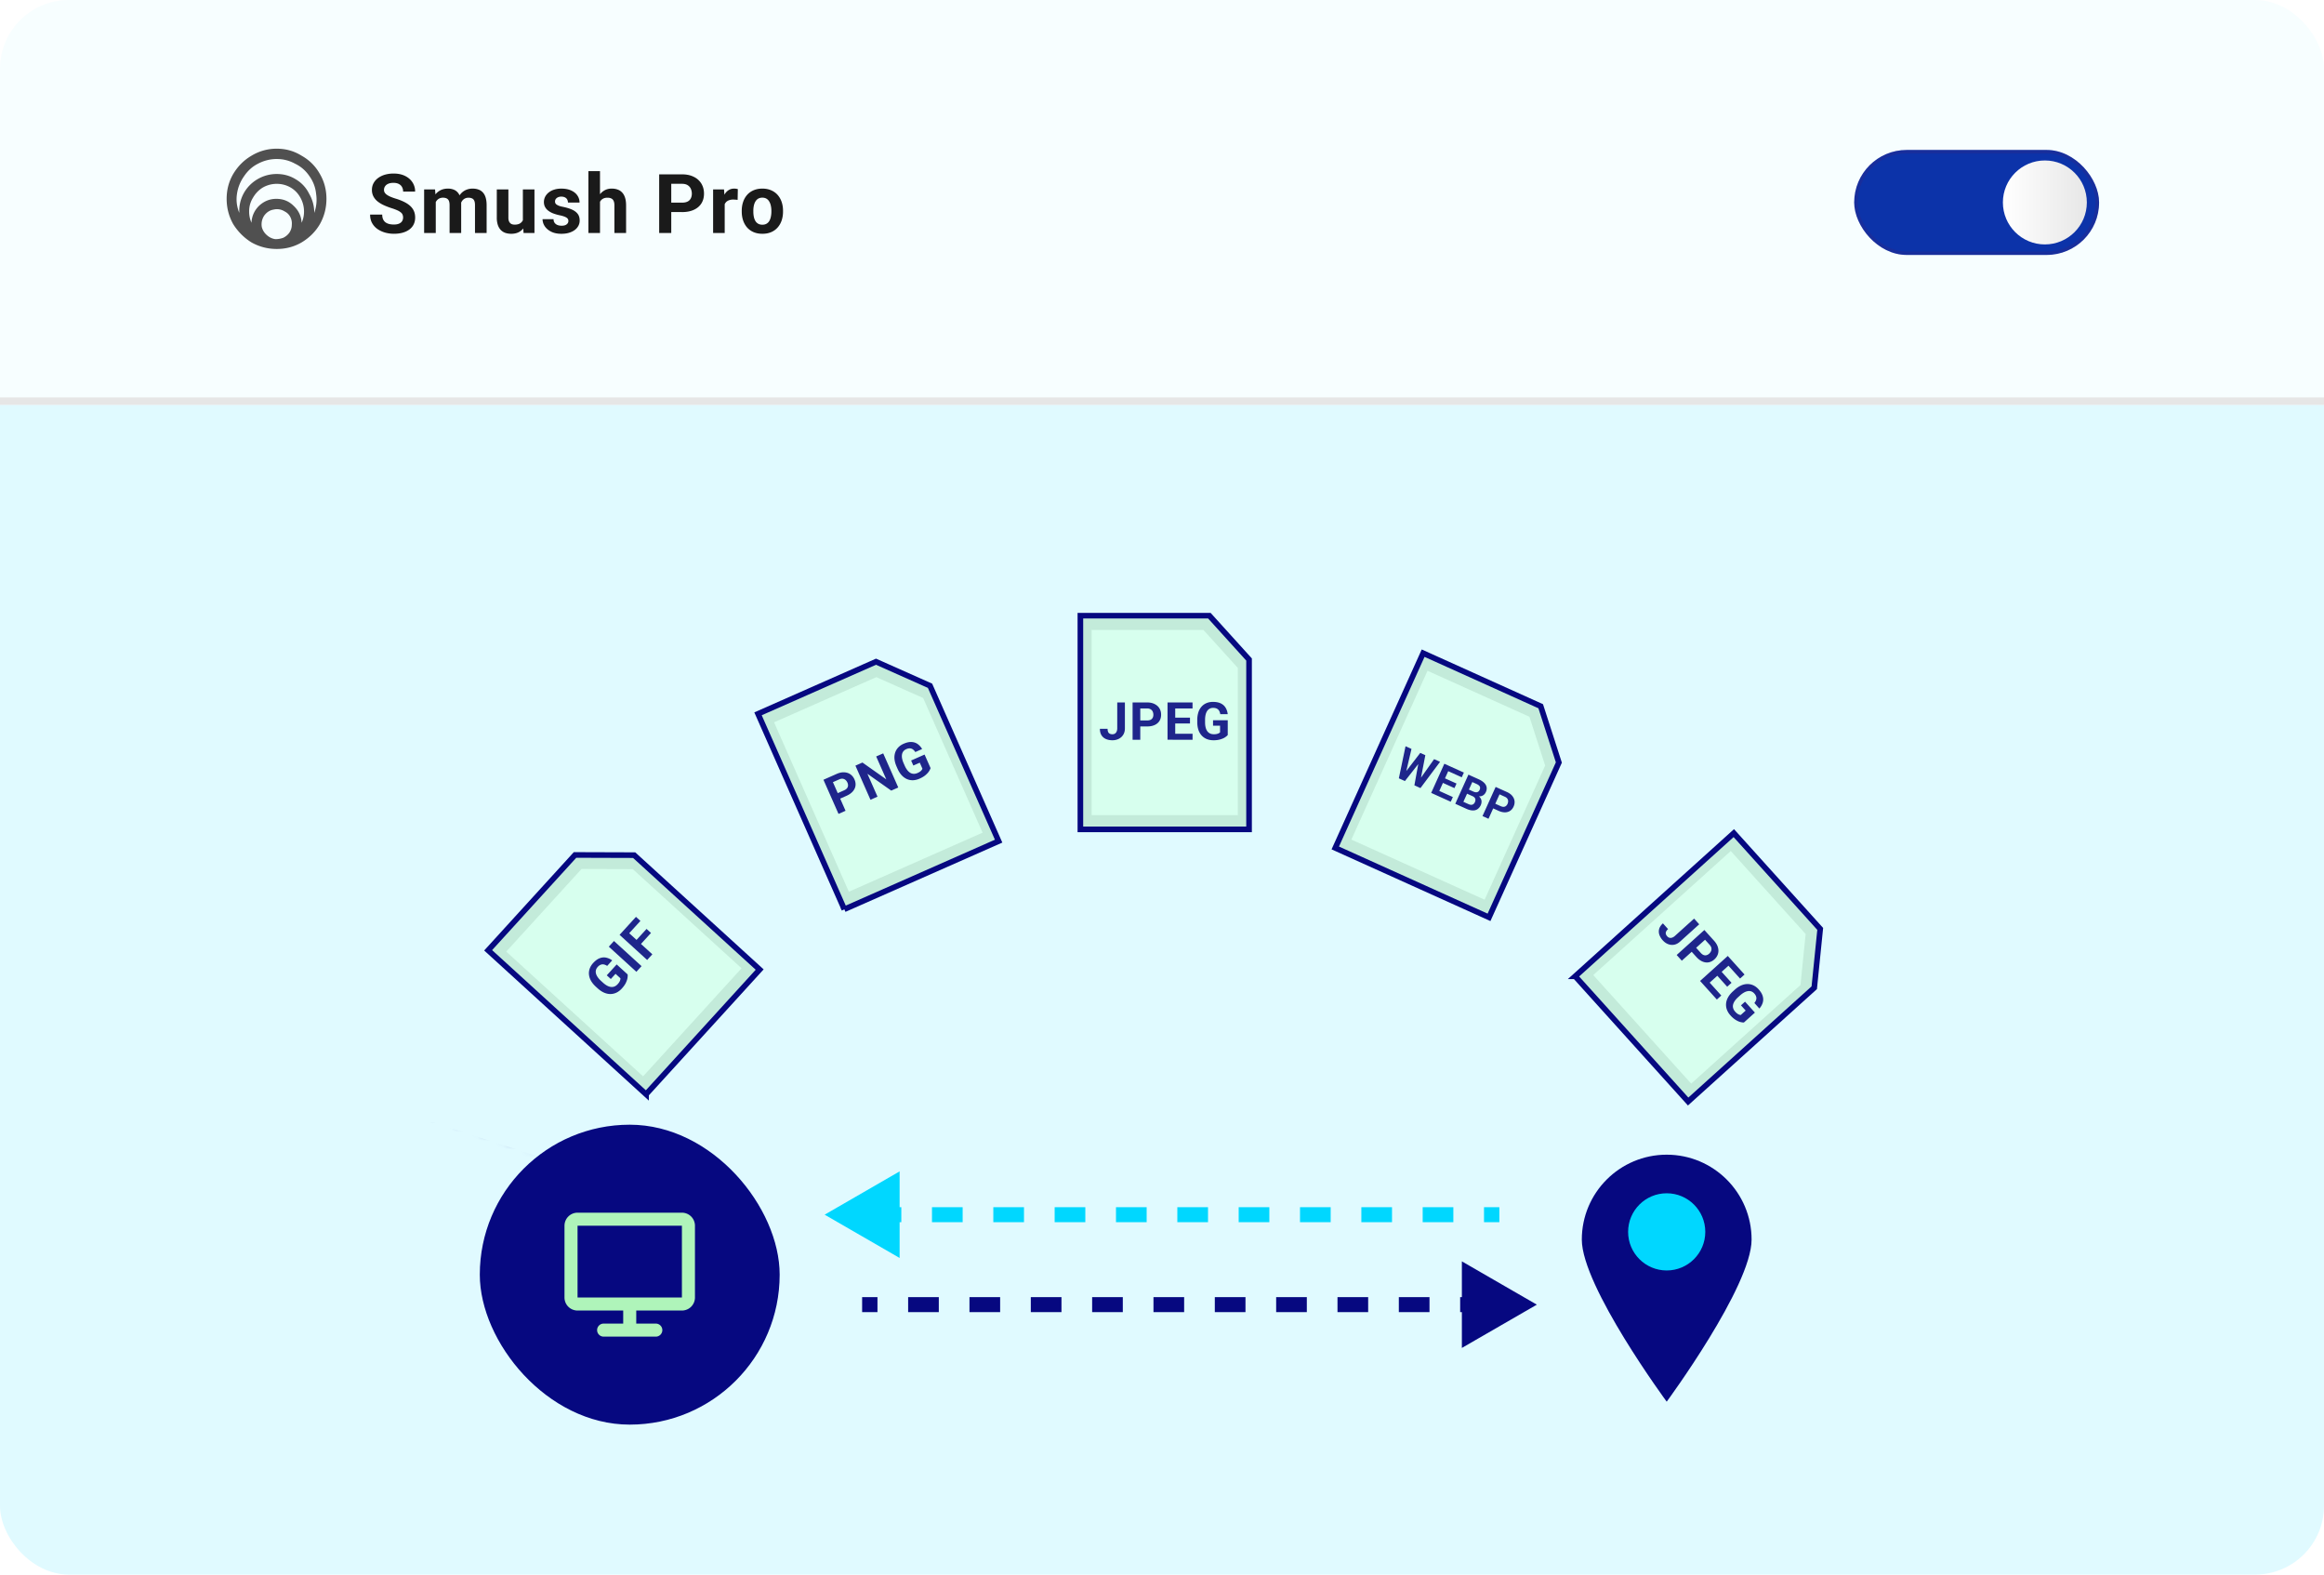
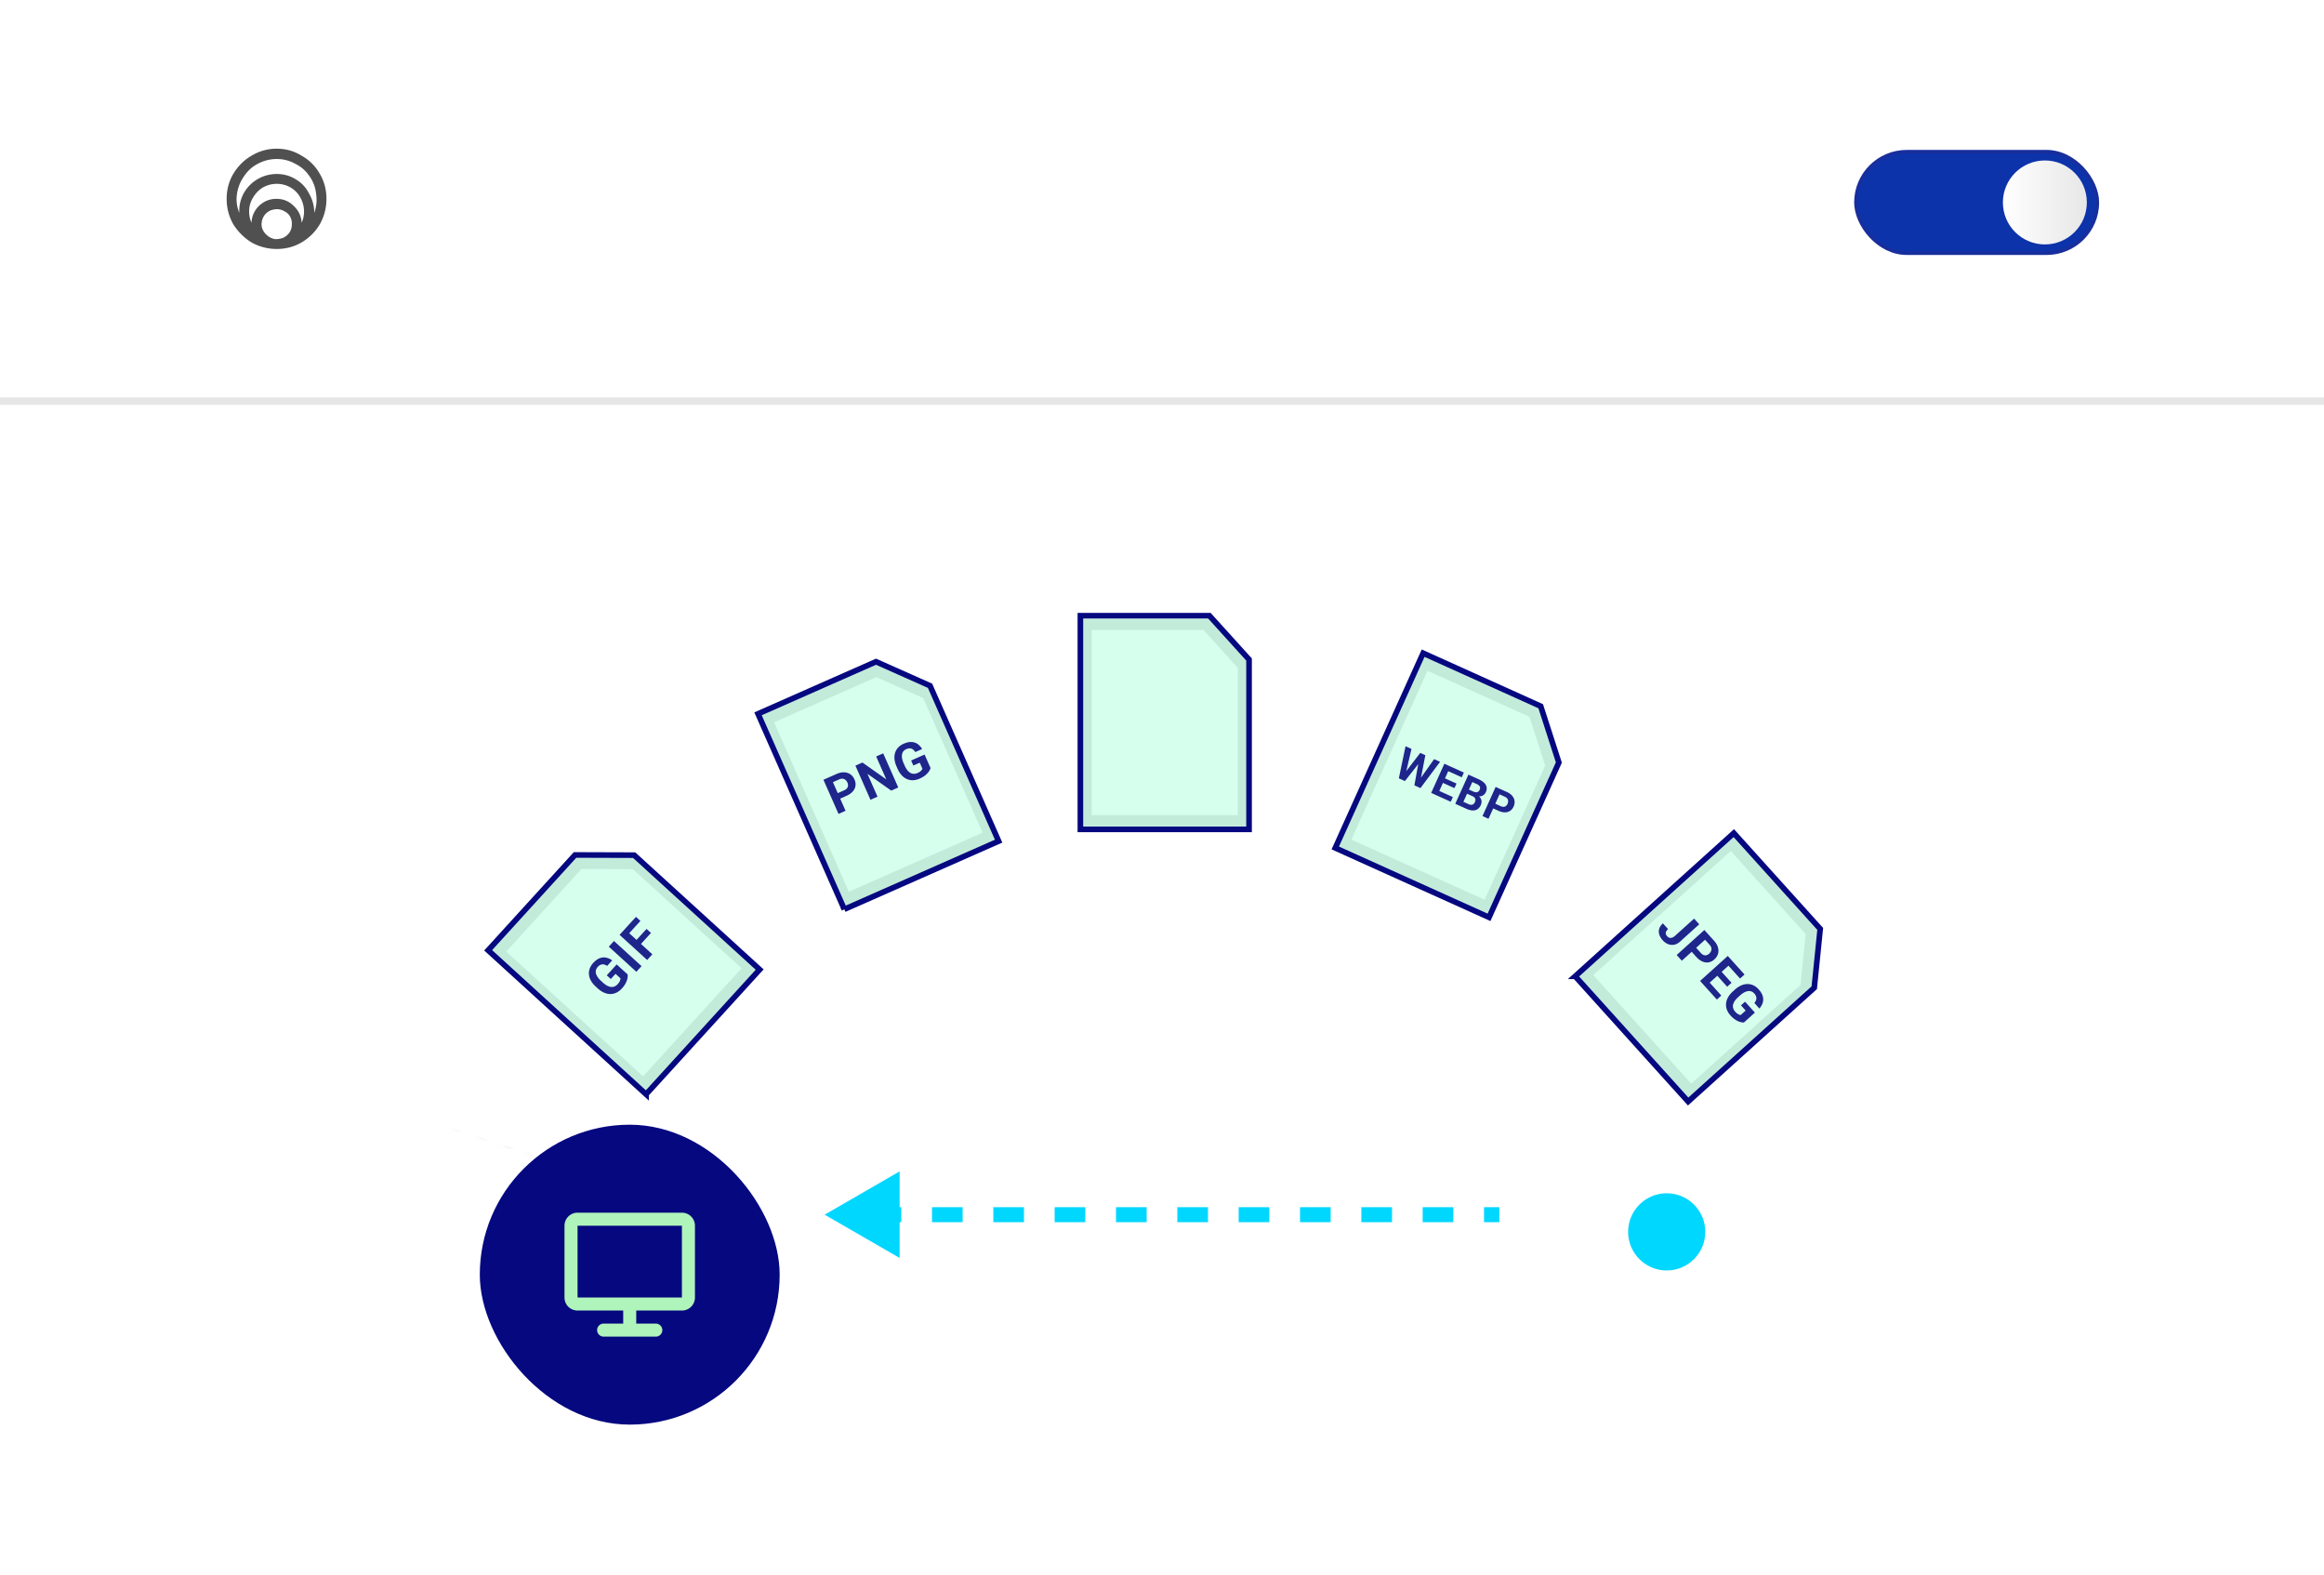
<svg xmlns="http://www.w3.org/2000/svg" width="270" height="183" fill="none">
  <style>.B{fill:#c3ebda}.C{stroke:#060880}.D{stroke-width:.653}.E{fill:#d7ffee}.F{fill:#1e258b}</style>
-   <rect width="270" height="182.903" rx="8" fill="#e0faff" />
  <g filter="url(#B)">
    <path d="M0 0h270v47.032H0V0z" fill="#fff" fill-opacity=".75" />
  </g>
  <path d="M32.156 17.272c1.052 0 2.014.272 2.885.816.907.508 1.615 1.216 2.123 2.123.508.871.762 1.833.762 2.885s-.254 2.032-.762 2.939c-.508.871-1.216 1.579-2.123 2.123-.871.508-1.833.762-2.885.762s-2.032-.254-2.939-.762a6.59 6.59 0 0 1-2.123-2.123c-.508-.907-.762-1.887-.762-2.939s.254-2.014.762-2.885c.544-.907 1.252-1.615 2.123-2.123a5.61 5.61 0 0 1 2.939-.816zm0 1.198a4.61 4.61 0 0 0-2.177.544c-.653.327-1.197.817-1.633 1.47a4.68 4.68 0 0 0-.817 2.069c-.109.726-.018 1.452.272 2.177-.036-.798.127-1.542.49-2.232a4.3 4.3 0 0 1 1.633-1.687 4.38 4.38 0 0 1 2.232-.599c.798 0 1.524.2 2.177.599a3.94 3.94 0 0 1 1.579 1.688 4.38 4.38 0 0 1 .599 2.232c.254-.726.327-1.452.218-2.177a4.22 4.22 0 0 0-.762-2.068c-.436-.653-.998-1.143-1.687-1.47a4.3 4.3 0 0 0-2.123-.544zm0 2.885a3.24 3.24 0 0 0-1.633.435c-.472.29-.853.69-1.143 1.198a2.95 2.95 0 0 0-.435 1.579 3.12 3.12 0 0 0 .272 1.306c.036-.762.327-1.415.871-1.96.581-.544 1.252-.816 2.014-.816.798 0 1.47.272 2.014.816.581.544.889 1.198.925 1.96.218-.472.308-.98.272-1.524s-.2-1.052-.49-1.524a2.99 2.99 0 0 0-1.143-1.089c-.472-.254-.98-.381-1.524-.381zm.925 3.212a1.65 1.65 0 0 0-1.306-.218c-.436.073-.798.308-1.089.708-.254.399-.345.835-.272 1.306.109.436.363.798.762 1.089.254.181.526.29.817.327.327 0 .635-.054.925-.163.29-.145.526-.345.708-.599.181-.29.272-.581.272-.871.036-.327-.018-.635-.163-.925s-.363-.508-.653-.653z" fill="#505050" />
-   <path d="M46.832 25.282a.9.9 0 0 0-.056-.328c-.034-.1-.1-.19-.197-.271a1.74 1.74 0 0 0-.407-.248 5.77 5.77 0 0 0-.678-.253c-.309-.1-.602-.212-.88-.337s-.518-.27-.73-.435-.374-.363-.496-.585a1.61 1.61 0 0 1-.178-.772c0-.284.062-.541.187-.772s.299-.433.524-.599.49-.298.795-.388a3.6 3.6 0 0 1 1.015-.136c.502 0 .94.09 1.314.271s.664.429.87.744a1.91 1.91 0 0 1 .313 1.081h-1.394a1.05 1.05 0 0 0-.126-.524c-.081-.153-.206-.273-.374-.36s-.374-.131-.627-.131c-.243 0-.446.037-.608.112a.81.81 0 0 0-.365.295c-.081.122-.122.259-.122.412 0 .115.028.22.084.313a.95.95 0 0 0 .262.262 2.33 2.33 0 0 0 .426.229c.168.072.363.142.585.21a6.21 6.21 0 0 1 .978.379c.284.14.521.298.711.472s.334.373.43.594.145.472.145.753c0 .296-.058.561-.173.795s-.282.432-.501.594-.479.285-.781.37-.641.126-1.015.126a3.85 3.85 0 0 1-.996-.131c-.328-.091-.625-.226-.893-.407a2.05 2.05 0 0 1-.636-.692c-.159-.281-.239-.613-.239-.996h1.408c0 .212.033.391.098.538a.9.9 0 0 0 .276.355c.122.09.265.156.43.197s.352.061.552.061c.243 0 .443-.034.599-.103s.276-.164.351-.285.117-.259.117-.412zm3.795-2.232v4.014h-1.352v-5.062h1.268l.084 1.048zm-.187 1.305h-.374a3.55 3.55 0 0 1 .126-.973c.087-.299.214-.558.379-.777a1.74 1.74 0 0 1 .622-.515c.246-.122.532-.182.856-.182a1.78 1.78 0 0 1 .618.103c.187.066.348.17.482.313s.243.324.318.552.112.494.112.809v3.377h-1.347v-3.228c0-.231-.031-.409-.094-.533a.53.53 0 0 0-.267-.262 1 1 0 0 0-.407-.075.94.94 0 0 0-.459.108c-.128.072-.234.172-.318.299a1.34 1.34 0 0 0-.187.44c-.041.168-.061.349-.061.543zm3.013-.154l-.482.061c0-.331.041-.638.122-.922s.207-.533.37-.748.37-.382.613-.501a1.86 1.86 0 0 1 .842-.182c.243 0 .465.036.664.108a1.22 1.22 0 0 1 .51.332c.143.15.253.346.327.59s.117.541.117.893v3.232h-1.352v-3.232c0-.234-.031-.412-.093-.533a.49.49 0 0 0-.262-.257c-.112-.05-.246-.075-.402-.075-.162 0-.304.033-.426.098s-.223.15-.304.262-.142.243-.182.393a1.8 1.8 0 0 0-.061.482zm7.294 1.651v-3.85h1.347v5.062h-1.268l-.08-1.212zm.15-1.039l.398-.009a3.61 3.61 0 0 1-.117.94c-.078.287-.195.536-.351.749a1.64 1.64 0 0 1-.589.491c-.237.115-.516.173-.837.173-.246 0-.474-.034-.683-.103a1.39 1.39 0 0 1-.533-.332c-.147-.153-.262-.348-.346-.585a2.72 2.72 0 0 1-.122-.866v-3.27h1.347v3.279a1.21 1.21 0 0 0 .052.379.68.68 0 0 0 .154.253c.066.066.142.112.229.14a1.01 1.01 0 0 0 .299.042c.277 0 .496-.056.655-.168s.276-.265.342-.458.103-.415.103-.655zm5.138.851c0-.097-.028-.184-.084-.262s-.161-.15-.313-.215-.367-.131-.65-.187c-.256-.056-.494-.126-.716-.21s-.408-.192-.571-.313-.284-.265-.374-.43-.136-.36-.136-.575a1.36 1.36 0 0 1 .136-.599c.094-.187.226-.352.398-.496a1.88 1.88 0 0 1 .636-.341c.253-.084.536-.126.851-.126.44 0 .817.07 1.132.21s.561.334.73.58a1.41 1.41 0 0 1 .257.833h-1.347a.72.72 0 0 0-.084-.351c-.053-.106-.137-.189-.253-.248s-.259-.094-.44-.094a.88.88 0 0 0-.388.08c-.109.05-.193.119-.253.206s-.084.178-.084.281c0 .078.016.148.047.21a.51.51 0 0 0 .164.164c.075.05.172.097.29.14s.271.078.449.112c.365.075.691.173.978.295s.515.281.683.486.253.469.253.8a1.29 1.29 0 0 1-.15.617 1.49 1.49 0 0 1-.43.491c-.187.137-.412.245-.674.323s-.55.112-.875.112c-.471 0-.87-.084-1.198-.253s-.571-.382-.739-.641a1.49 1.49 0 0 1-.248-.805h1.277c.006.184.053.332.14.444s.204.193.341.243.292.075.454.075c.175 0 .32-.023.435-.07a.62.62 0 0 0 .262-.197c.062-.084.094-.181.094-.29zm3.673-5.787v7.185H68.36v-7.185h1.347zm-.192 4.477h-.37c.003-.352.05-.677.14-.973s.22-.558.388-.777.37-.393.603-.515.499-.182.786-.182c.25 0 .476.036.678.108a1.26 1.26 0 0 1 .529.337c.15.153.265.354.346.604s.122.552.122.907v3.2h-1.357v-3.209c0-.225-.033-.401-.098-.529a.54.54 0 0 0-.276-.276c-.118-.056-.265-.084-.44-.084-.193 0-.359.036-.496.108a.85.85 0 0 0-.323.299 1.33 1.33 0 0 0-.178.44 2.5 2.5 0 0 0-.056.543zm9.719.281h-1.736v-1.095h1.736c.268 0 .487-.044.655-.131a.84.84 0 0 0 .37-.374c.078-.159.117-.338.117-.538a1.37 1.37 0 0 0-.117-.566c-.078-.175-.201-.315-.37-.421s-.387-.159-.655-.159h-1.249v5.712h-1.403v-6.811h2.652c.533 0 .99.097 1.371.29a2.07 2.07 0 0 1 .88.791c.203.337.304.722.304 1.156 0 .44-.101.82-.304 1.141s-.496.569-.88.744-.837.262-1.371.262zm4.96-1.53v3.958h-1.347v-5.062h1.268l.08 1.104zm1.525-1.137l-.023 1.249-.239-.023-.248-.014c-.19 0-.355.025-.496.075s-.253.117-.346.21a.92.92 0 0 0-.206.341 1.68 1.68 0 0 0-.075.458l-.271-.084c0-.327.033-.628.098-.903s.161-.519.285-.725.284-.365.468-.477.395-.168.632-.168c.075 0 .151.006.229.019s.142.023.192.042zm.455 2.615v-.098c0-.371.053-.713.159-1.024a2.37 2.37 0 0 1 .463-.819c.203-.231.452-.41.749-.538s.636-.196 1.02-.196.725.065 1.025.196.55.307.753.538.362.504.468.819.159.653.159 1.024v.098a3.19 3.19 0 0 1-.159 1.024c-.106.312-.262.585-.468.819s-.452.41-.748.538-.636.192-1.02.192-.725-.064-1.025-.192a2.12 2.12 0 0 1-.753-.538 2.43 2.43 0 0 1-.463-.819c-.106-.315-.159-.656-.159-1.024zm1.347-.098v.098c0 .212.019.41.056.594s.097.346.178.486.193.245.327.323.298.117.491.117c.187 0 .348-.039.482-.117a.89.89 0 0 0 .323-.323c.081-.14.14-.303.178-.486s.061-.382.061-.594v-.098c0-.206-.02-.399-.061-.58a1.53 1.53 0 0 0-.182-.486c-.081-.143-.189-.256-.323-.337s-.296-.122-.487-.122-.352.041-.486.122-.239.193-.323.337-.14.302-.178.486-.056.374-.056.58z" fill="#1a1a1a" />
  <rect x="215.419" y="17.419" width="28.452" height="12.194" rx="6.097" fill="#0c33a9" />
  <rect x="215.622" y="17.623" width="28.045" height="11.787" rx="5.894" stroke="#48196c" stroke-opacity=".2" stroke-width=".406" />
  <circle cx="237.571" cy="23.516" r="4.877" fill="url(#C)" />
  <path d="M95.806 141.097l8.71-5.029v10.057l-8.71-5.028zm5.345-.871h3.563v1.742h-3.563v-1.742zm7.126 0h3.563v1.742h-3.563v-1.742zm7.126 0h3.563v1.742h-3.563v-1.742zm7.126 0h3.563v1.742h-3.563v-1.742zm7.126 0h3.563v1.742h-3.563v-1.742zm7.126 0h3.564v1.742h-3.564v-1.742zm7.127 0h3.563v1.742h-3.563v-1.742zm7.126 0h3.563v1.742h-3.563v-1.742zm7.126 0h3.563v1.742h-3.563v-1.742zm7.126 0h3.563v1.742h-3.563v-1.742zm7.126 0h1.781v1.742h-1.781v-1.742z" fill="#00d7ff" />
-   <path d="M178.548 151.549l-8.709 5.028V146.52l8.709 5.029zm-78.387-.871h1.782v1.742h-1.782v-1.742zm5.345 0h3.563v1.742h-3.563v-1.742zm7.126 0h3.563v1.742h-3.563v-1.742zm7.126 0h3.563v1.742h-3.563v-1.742zm7.126 0h3.563v1.742h-3.563v-1.742zm7.126 0h3.563v1.742h-3.563v-1.742zm7.126 0h3.563v1.742h-3.563v-1.742zm7.127 0h3.563v1.742h-3.563v-1.742zm7.126 0h3.563v1.742h-3.563v-1.742zm7.126 0h3.563v1.742h-3.563v-1.742zm7.126 0h3.563v1.742h-3.563v-1.742zm33.857-6.687c0 5.446-9.862 18.827-9.862 18.827s-9.862-13.381-9.862-18.827 4.415-9.862 9.862-9.862 9.862 4.415 9.862 9.862z" fill="#060880" />
  <circle cx="193.636" cy="143.094" r="4.483" fill="#00d7ff" />
  <rect x="55.742" y="130.645" width="34.839" height="34.839" rx="17.419" fill="#060880" />
  <path d="M65.583 142.381c0-.402.16-.788.444-1.072s.67-.444 1.072-.444h12.125c.402 0 .788.16 1.072.444s.444.67.444 1.072v8.336a1.52 1.52 0 0 1-.444 1.072c-.284.284-.67.443-1.072.443h-5.305v1.516h2.273a.76.76 0 0 1 .758.758.76.76 0 0 1-.758.758H70.13a.76.76 0 0 1-.758-.758.76.76 0 0 1 .758-.758h2.273v-1.516h-5.305c-.402 0-.787-.159-1.072-.443s-.444-.67-.444-1.072v-8.336zm13.641 8.336v-8.336H67.099v8.336h12.125z" fill="#aff4ba" />
  <path fill="#e6e6e6" d="M0 46.161h270v.871H0z" />
  <mask id="A" maskUnits="userSpaceOnUse" x="3" y="49" width="257" height="88" mask-type="alpha">
    <path d="M80.129 131.081c-8.013-4.181-15.242-.291-17.855 2.177l-58.79-20.032c3.774-21.194 69.329-63.581 130.645-63.581s115.694 42.387 125.419 63.581c-2.758 1.306-36.232 15.677-57.483 22.645-8.013-8.013-15.242-2.758-17.855.871l-104.081-5.661z" fill="#d9d9d9" />
  </mask>
  <g mask="url(#A)">
    <path d="M125.517 96.34V71.517h14.986l4.611 5.092V96.34h-19.597z" class="B C D" />
    <path d="M126.824 94.685V73.172h12.987l3.997 4.413v17.1h-16.984z" class="E" />
-     <path d="M129.8 84.598v-3.004h.89v3.004c0 .29-.063.539-.191.747a1.27 1.27 0 0 1-.52.476c-.219.111-.465.167-.739.167-.284 0-.535-.048-.753-.143s-.39-.241-.515-.438-.187-.45-.187-.753h.896a.9.9 0 0 0 .065.378.41.41 0 0 0 .194.2.69.69 0 0 0 .3.059c.113 0 .212-.027.295-.08s.148-.132.193-.235.072-.229.072-.378zm3.471-.214h-1.105v-.697h1.105c.17 0 .309-.028.416-.083s.186-.137.236-.238.074-.215.074-.342-.025-.249-.074-.36a.6.6 0 0 0-.236-.268.77.77 0 0 0-.416-.101h-.795v3.635h-.893v-4.334h1.688c.339 0 .63.062.872.185s.431.289.56.503.193.459.193.735-.064.522-.193.726-.316.362-.56.473-.533.167-.872.167zm5.28.848v.697h-2.307v-.697h2.307zm-2.015-3.638v4.334h-.893v-4.334h.893zm1.715 1.765v.679h-2.007v-.679h2.007zm.297-1.765v.7h-2.304v-.7h2.304zm4.09 2.069v1.718c-.067.081-.171.17-.312.265s-.323.174-.545.241a2.8 2.8 0 0 1-.807.101c-.28 0-.535-.046-.765-.137s-.428-.229-.595-.408a1.83 1.83 0 0 1-.381-.655c-.089-.26-.134-.557-.134-.89v-.271a2.86 2.86 0 0 1 .128-.89 1.84 1.84 0 0 1 .372-.658 1.59 1.59 0 0 1 .575-.408c.222-.093.469-.14.741-.14.377 0 .686.062.929.184s.426.29.553.506a1.77 1.77 0 0 1 .238.738h-.866a1.1 1.1 0 0 0-.125-.384c-.061-.109-.15-.195-.265-.256s-.26-.092-.44-.092c-.149 0-.282.031-.399.092s-.213.148-.292.265-.14.262-.182.435a2.62 2.62 0 0 0-.062.601v.277c0 .226.022.427.065.601a1.28 1.28 0 0 0 .194.438.84.84 0 0 0 .321.265c.127.06.275.089.444.089.141 0 .258-.012.351-.036s.172-.053.229-.086.106-.07.137-.101V84.3h-.815v-.637h1.708z" class="F" />
    <path d="M98.093 105.624L88.066 82.917l13.709-6.054 6.274 2.795 7.971 18.049-17.927 7.916z" class="B C D" />
    <path d="M98.62 103.583l-8.69-19.68 11.881-5.246 5.439 2.422 6.907 15.643-15.536 6.861z" class="E" />
    <path d="M98.338 92.446l-1.01.446-.281-.637 1.01-.446c.156-.069.272-.15.347-.245s.115-.2.119-.313-.019-.227-.07-.343-.123-.218-.214-.299a.6.6 0 0 0-.323-.15c-.125-.018-.266.007-.422.076l-.727.321 1.468 3.325-.817.361-1.751-3.965 1.544-.682c.31-.137.601-.198.872-.183s.511.09.715.234a1.4 1.4 0 0 1 .474.594c.113.256.152.504.116.743s-.142.459-.321.659-.42.368-.73.505zm4.271-4.935l1.751 3.965-.817.361-2.767-1.954 1.173 2.658-.817.361-1.75-3.965.817-.361 2.77 1.956-1.175-2.661.815-.359zm4.808.138l.694 1.571a1.49 1.49 0 0 1-.179.369c-.091.142-.225.289-.401.441s-.408.291-.697.418a2.06 2.06 0 0 1-.755.184 1.65 1.65 0 0 1-.709-.133 1.84 1.84 0 0 1-.614-.445c-.186-.202-.347-.455-.482-.76l-.109-.248c-.135-.305-.216-.594-.243-.866a1.85 1.85 0 0 1 .075-.752 1.59 1.59 0 0 1 .361-.605c.166-.175.373-.318.621-.427.345-.152.654-.221.925-.206s.507.093.711.239.376.337.516.579l-.793.35c-.079-.126-.169-.226-.269-.301a.65.65 0 0 0-.346-.127c-.128-.01-.275.021-.44.094-.136.06-.246.142-.328.246a.8.8 0 0 0-.16.36 1.32 1.32 0 0 0 .01.471c.031.175.093.367.185.575l.112.253a2.54 2.54 0 0 0 .303.524 1.29 1.29 0 0 0 .354.322.84.84 0 0 0 .401.112c.14.003.287-.029.442-.097.129-.057.231-.115.307-.174a.9.9 0 0 0 .175-.172c.04-.057.068-.106.084-.148l-.31-.703-.747.33-.257-.583 1.563-.69z" class="F" />
    <path d="M75.058 127.108l-18.346-16.72 10.094-11.076 6.869.022 14.583 13.29-13.2 14.484z" class="B C D" />
    <path d="M74.714 125.028l-15.9-14.491 8.748-9.599 5.953.019 12.639 11.518-11.44 12.553z" class="E" />
    <path d="M71.647 112.031l1.27 1.157c.015.105.01.241-.015.41s-.089.355-.189.565-.256.431-.469.664c-.189.207-.394.365-.617.473s-.458.163-.703.166-.49-.052-.741-.16-.502-.276-.748-.5l-.2-.183c-.246-.224-.437-.456-.572-.694a1.85 1.85 0 0 1-.236-.718 1.59 1.59 0 0 1 .086-.699c.081-.228.213-.442.396-.643.254-.278.508-.466.762-.562s.502-.12.747-.068a1.78 1.78 0 0 1 .706.321l-.584.64a1.12 1.12 0 0 0-.368-.166c-.122-.028-.245-.02-.368.024a.92.92 0 0 0-.365.263c-.1.11-.167.229-.201.357a.79.79 0 0 0-.001.394c.033.138.099.28.199.427a2.56 2.56 0 0 0 .402.451l.205.187c.167.152.33.271.489.357a1.28 1.28 0 0 0 .454.151c.145.015.283-.005.412-.059s.251-.143.365-.268c.095-.104.165-.198.21-.283s.077-.163.091-.228a.72.72 0 0 0 .017-.169l-.568-.518-.549.603-.471-.429 1.151-1.263zm-.316-2.724l3.204 2.919-.6.658-3.204-2.919.6-.658zm1.253-1.375l3.204 2.919-.602.66-3.204-2.919.602-.66zm2.532-.029l.515.469-1.328 1.457-.515-.47 1.328-1.456zm-1.228-1.401l.517.471-1.468 1.61-.517-.471 1.468-1.61z" class="F" />
    <path d="M155.13 98.498l10.209-22.626 13.659 6.163 2.109 6.538-8.114 17.985-17.863-8.06z" class="B C D" />
    <path d="M157.002 97.527l8.847-19.609 11.839 5.341 1.827 5.666-7.032 15.587-15.481-6.985z" class="E" />
    <path d="M163.046 90.001l1.96-2.545.377.17-.128.513-2.033 2.588-.405-.183.229-.544zm.939-3.005l-.728 3.101-.289.516-.451-.204.777-3.725.691.312zm.796 3.775l1.832-2.589.691.312-2.277 3.049-.451-.204.205-.568zm.813-3.049l-.611 3.167-.256.517-.405-.183.592-3.241.306-.43.374.169zm3.198 4.864l-.246.544-1.802-.813.245-.544 1.803.813zm-.292-3.553l-1.528 3.386-.698-.315 1.528-3.387.698.315zm.717 1.984l-.239.53-1.568-.707.239-.53 1.568.707zm.855-1.274l-.247.546-1.8-.812.247-.547 1.8.812zm.997 2.737l-.87-.393.212-.481.73.33c.129.058.241.089.338.094a.42.42 0 0 0 .25-.064c.071-.046.128-.116.17-.209.047-.105.066-.2.055-.283s-.049-.158-.12-.225-.168-.129-.299-.188l-.483-.218-1.282 2.84-.697-.315 1.527-3.386 1.182.533a2.48 2.48 0 0 1 .503.294c.14.108.247.224.321.349s.114.259.119.401-.028.29-.099.448c-.063.14-.153.254-.27.343s-.257.142-.425.155-.36-.023-.579-.113l-.283.088zm-.701 1.473l-1.03-.465.517-.422.759.342c.122.055.231.081.326.077s.177-.034.245-.085a.53.53 0 0 0 .162-.21c.045-.099.067-.193.066-.281s-.028-.167-.083-.239-.142-.137-.261-.191l-.672-.303.221-.477.837.378.075.261c.208.09.357.201.449.334s.142.27.145.416-.023.287-.084.424a1.1 1.1 0 0 1-.39.485c-.161.105-.35.153-.566.145s-.454-.07-.716-.188zm3.729.23l-.863-.389.246-.544.863.389c.133.06.252.088.355.082a.46.46 0 0 0 .268-.103c.074-.062.134-.142.178-.241s.069-.203.069-.308a.51.51 0 0 0-.089-.292c-.06-.09-.157-.166-.29-.226l-.621-.28-1.281 2.84-.698-.315 1.528-3.386 1.319.595c.265.12.47.27.616.452s.235.377.26.59-.011.427-.108.643-.234.385-.407.499a1.08 1.08 0 0 1-.604.172c-.229.002-.476-.058-.741-.177z" class="F" />
    <path d="M183.001 113.402l18.431-16.627 10.038 11.127-.692 6.835-14.651 13.216-13.126-14.551z" class="B C D" />
    <path d="M185.105 113.264l15.973-14.41 8.7 9.643-.6 5.923-12.697 11.454-11.376-12.61z" class="E" />
    <path d="M194.588 108.717l2.23-2.012.596.661-2.23 2.012c-.215.194-.443.314-.682.359s-.473.021-.703-.068-.435-.233-.618-.436a1.88 1.88 0 0 1-.399-.655 1.14 1.14 0 0 1-.02-.676c.064-.226.208-.44.434-.644l.6.666a.9.9 0 0 0-.237.302.41.41 0 0 0-.018.277c.026.088.078.176.157.263s.161.139.257.165a.52.52 0 0 0 .304-.014.9.9 0 0 0 .329-.2zm2.484 2.433l-.74-.82.517-.466.74.82c.114.127.228.211.341.253a.54.54 0 0 0 .334.016c.109-.031.21-.089.305-.175s.168-.185.217-.296a.61.61 0 0 0 .042-.354c-.022-.125-.09-.251-.204-.377l-.533-.591-2.699 2.435-.598-.663 3.218-2.903 1.131 1.253c.227.252.376.509.447.771a1.32 1.32 0 0 1 .002.753c-.073.239-.212.451-.417.636s-.431.302-.669.343-.48.008-.726-.099-.481-.284-.708-.536zm2.907 4.49l-.517.466-1.546-1.713.518-.466 1.545 1.713zm1.351-3.933l-3.218 2.903-.598-.663 3.218-2.904.598.664zm-.162 2.455l-.504.455-1.344-1.49.504-.455 1.344 1.49zm1.51-.961l-.519.468-1.544-1.71.52-.469 1.543 1.711zm1.204 4.422l-1.276 1.151c-.105.004-.241-.014-.406-.055s-.345-.123-.544-.243a2.75 2.75 0 0 1-.615-.531c-.188-.208-.325-.427-.411-.66a1.65 1.65 0 0 1-.096-.715c.022-.242.099-.482.231-.721s.323-.473.571-.696l.201-.182c.248-.223.497-.39.747-.501s.497-.164.738-.164a1.6 1.6 0 0 1 .687.153c.218.103.419.255.601.457.252.28.414.551.485.813a1.3 1.3 0 0 1-.005.75 1.78 1.78 0 0 1-.389.672l-.58-.644a1.09 1.09 0 0 0 .201-.35c.04-.118.044-.241.013-.368a.92.92 0 0 0-.227-.389c-.099-.11-.211-.188-.335-.234a.78.78 0 0 0-.392-.039 1.3 1.3 0 0 0-.445.156 2.57 2.57 0 0 0-.488.356l-.206.186c-.168.151-.302.302-.402.451s-.164.294-.196.437-.022.282.019.416.118.264.231.389c.094.105.181.184.262.237s.154.093.217.113a.78.78 0 0 0 .167.034l.57-.515-.546-.606.473-.426 1.145 1.268z" class="F" />
    <path d="M201.454 138.048l23.653-7.529 4.545 14.28-3.453 5.938-18.802 5.984-5.943-18.673z" class="B C D" />
    <path d="M203.427 138.79l20.5-6.524 3.939 12.376-2.993 5.146-16.295 5.186-5.151-16.184z" class="E" />
-     <path d="M62.94 155.412l-23.615-7.648 4.617-14.257 6.265-2.818 18.771 6.08-6.038 18.643z" class="B C D" />
+     <path d="M62.94 155.412l-23.615-7.648 4.617-14.257 6.265-2.818 18.771 6.08-6.038 18.643" class="B C D" />
    <path d="M61.769 153.659l-20.466-6.628 4.002-12.356 5.43-2.442 16.268 5.269-5.233 16.157z" class="E" />
    <path d="M53.089 147.72l-2.858-.926.274-.846 2.858.925c.276.089.493.226.652.411s.255.399.293.643.016.493-.069.754c-.087.27-.21.494-.368.672a1.13 1.13 0 0 1-.575.355c-.227.058-.485.04-.774-.053l.276-.853c.151.049.278.067.38.054s.186-.055.249-.122a.7.7 0 0 0 .149-.268c.035-.108.04-.209.014-.305a.52.52 0 0 0-.164-.257c-.084-.077-.196-.138-.338-.184zm.865-3.368l-.34 1.051-.663-.215.34-1.051c.053-.162.069-.303.049-.422a.53.53 0 0 0-.154-.297.77.77 0 0 0-.303-.176.87.87 0 0 0-.366-.041c-.121.013-.23.06-.327.142s-.172.203-.225.365l-.245.756 3.458 1.12-.275.85-4.123-1.336.52-1.606c.105-.322.253-.58.444-.773s.407-.32.651-.377.497-.043.759.042.477.223.631.408.247.412.278.679-.006.558-.11.881zm2.434-4.763l.663.215-.711 2.195-.663-.215.711-2.195zm-4.082.797l4.124 1.335-.275.85-4.123-1.335.275-.85zm2.208-1.087l.646.209-.618 1.908-.646-.209.618-1.908zm-1.588-.828l.665.216-.71 2.192-.666-.216.71-2.192zm3.228-3.253l1.634.529a1.51 1.51 0 0 1 .156.379c.045.163.066.36.061.593s-.055.498-.152.798c-.086.267-.208.495-.366.686a1.66 1.66 0 0 1-.571.441 1.86 1.86 0 0 1-.74.161c-.275.004-.571-.045-.888-.147l-.258-.084a2.84 2.84 0 0 1-.807-.396c-.22-.163-.391-.349-.511-.557a1.59 1.59 0 0 1-.211-.672c-.02-.24.012-.489.095-.748.116-.359.27-.634.462-.827a1.3 1.3 0 0 1 .652-.371c.244-.056.502-.056.776.001l-.267.824c-.147-.024-.281-.024-.404.001a.65.65 0 0 0-.325.173.92.92 0 0 0-.223.391c-.046.141-.058.277-.035.408a.79.79 0 0 0 .162.359c.087.112.206.214.358.307s.336.174.553.244l.263.086c.215.069.413.11.592.123s.336-.005.476-.05a.84.84 0 0 0 .351-.224c.096-.102.17-.234.222-.394a1.45 1.45 0 0 0 .074-.345c.007-.098.003-.18-.012-.245s-.034-.122-.054-.162l-.731-.236-.251.776-.606-.197.526-1.625z" class="F" />
  </g>
  <defs>
    <filter id="B" x="-3.484" y="-3.484" width="276.968" height="54" filterUnits="userSpaceOnUse" color-interpolation-filters="sRGB">
      <feFlood flood-opacity="0" />
      <feGaussianBlur stdDeviation="1.742" />
      <feComposite in2="SourceAlpha" operator="in" />
      <feBlend in="SourceGraphic" />
    </filter>
    <linearGradient id="C" x1="232.693" y1="23.516" x2="242.448" y2="23.516" gradientUnits="userSpaceOnUse">
      <stop stop-color="#fff" />
      <stop offset="1" stop-color="#e7e7e7" />
    </linearGradient>
  </defs>
</svg>